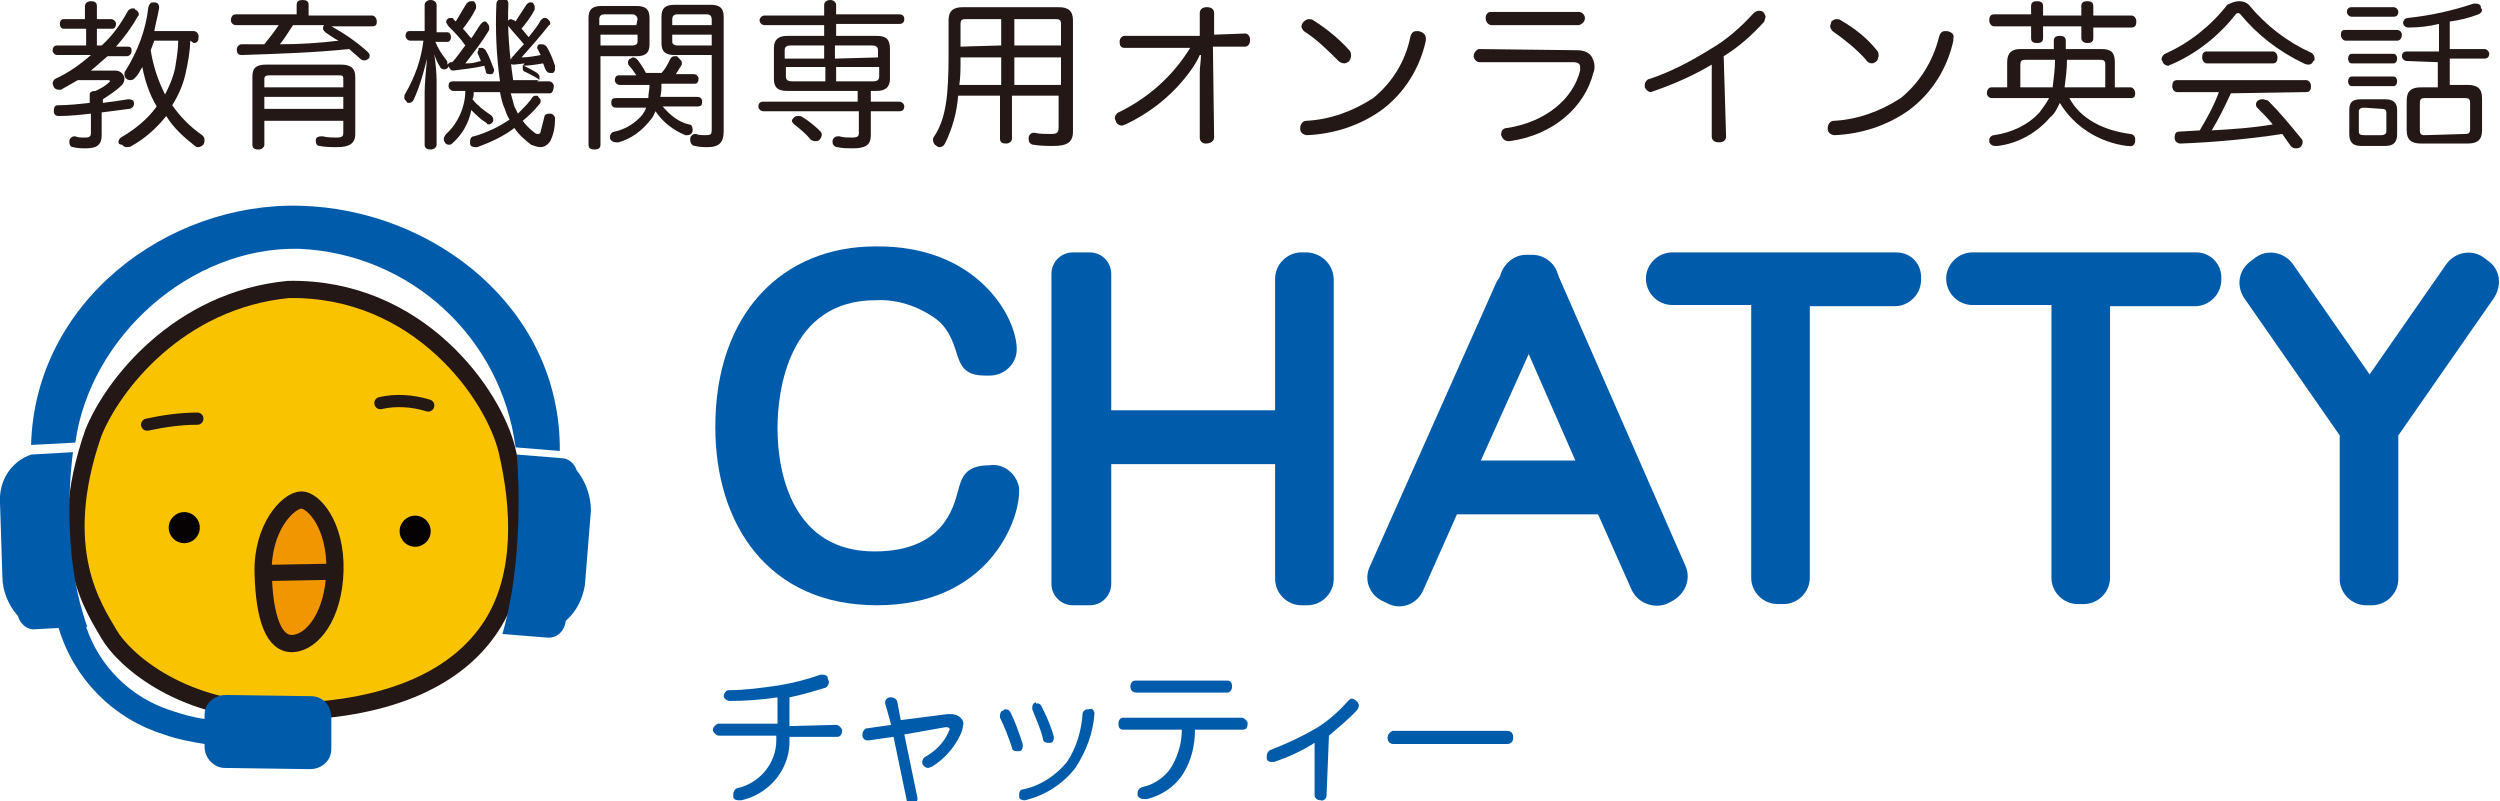
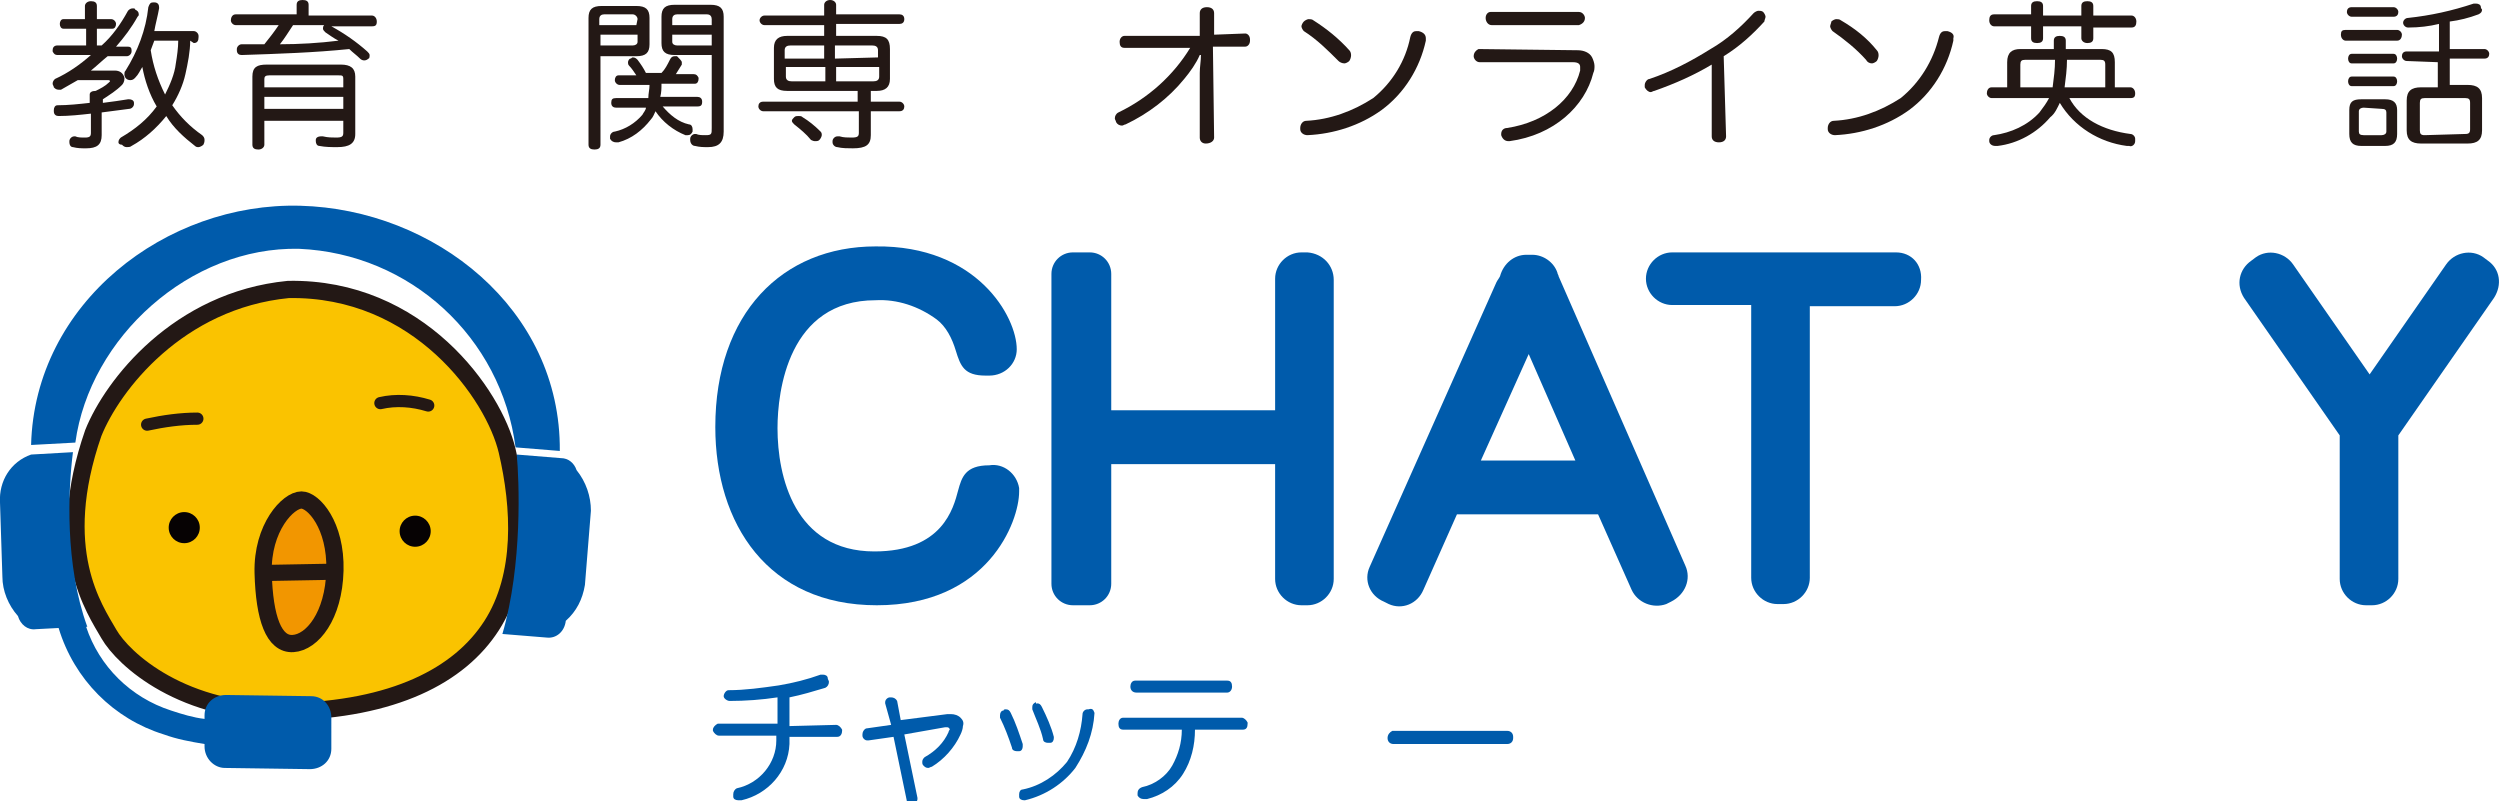
<svg xmlns="http://www.w3.org/2000/svg" version="1.1" id="レイヤー_1" x="0px" y="0px" viewBox="0 0 209 67" style="enable-background:new 0 0 209 67;" xml:space="preserve">
  <style type="text/css">
	.st0{fill:#FAC300;stroke:#231815;stroke-width:1.441;stroke-linecap:round;stroke-linejoin:round;stroke-miterlimit:10;}
	.st1{fill:#F29600;stroke:#231815;stroke-width:1.441;stroke-linecap:round;stroke-linejoin:round;stroke-miterlimit:10;}
	.st2{fill:none;stroke:#231815;stroke-width:1.35;stroke-linecap:round;stroke-miterlimit:10;}
	.st3{fill:none;stroke:#231815;stroke-width:1.02;stroke-linecap:round;stroke-miterlimit:10;}
	.st4{fill:#060203;}
	.st5{fill:#005BAB;}
	.st6{fill:#231815;}
</style>
  <title>logoアートボード 1</title>
  <path class="st0" d="M24.1,24.2c-9.2,0.9-14.7,8-16.3,12C4.4,46,7.9,50.9,9.1,53s6.2,6.7,15,6.5s14.3-3,17-7.2s2.4-9.9,1.3-14.6  S35,24,24.1,24.2z" />
  <path class="st1" d="M25.2,41.8c-1.1,0-3.3,2.3-3.2,6.1s0.9,6,2.5,5.9s3.4-2.3,3.5-6.1S26.2,41.8,25.2,41.8z" />
  <line class="st2" x1="22.2" y1="47.9" x2="27.6" y2="47.8" />
  <path class="st3" d="M12.3,35.5c1.4-0.3,2.8-0.5,4.2-0.5" />
  <path class="st3" d="M31.8,33.7c1.3-0.3,2.7-0.2,4,0.2" />
  <ellipse transform="matrix(1 -2.024444e-02 2.024444e-02 1 -0.89 0.322)" class="st4" cx="15.4" cy="44.1" rx="1.3" ry="1.3" />
  <ellipse transform="matrix(1 -2.024444e-02 2.024444e-02 1 -0.891 0.711)" class="st4" cx="34.7" cy="44.4" rx="1.3" ry="1.3" />
  <path class="st5" d="M46.8,37.7c0.1-11.9-10.5-20.2-21.7-20.5s-22.2,8.1-22.5,20l3.7-0.2c1.2-8.8,9.6-16.4,18.7-16.2  c9.3,0.4,16.9,7.4,18.1,16.6L46.8,37.7z" />
  <path class="st5" d="M26,58.2l-7.1-0.1c-1,0-1.8,0.7-1.8,1.7v0.3c-0.9-0.1-1.9-0.4-2.8-0.7c-3.4-1.1-6-3.7-7.1-7h0.1  c-1.9-5.2-1.6-11.5-1.2-14.6L2.6,38v0c-1.7,0.6-2.7,2.2-2.6,4l0.2,6.2c0,1.2,0.5,2.4,1.3,3.3c0.2,0.7,0.8,1.2,1.5,1.1l1.9-0.1  c1.3,4.3,4.6,7.6,8.8,8.9c1.1,0.4,2.2,0.6,3.4,0.8v0.2c0,1,0.8,1.8,1.7,1.8l7.1,0.1c1,0,1.8-0.7,1.8-1.7V60C27.7,59,27,58.2,26,58.2  z" />
  <path class="st5" d="M48.2,39.3c-0.2-0.6-0.7-1-1.3-1L43.2,38c0.2,2.1,0.5,9.2-1.2,15l3.7,0.3c0.8,0.1,1.5-0.5,1.6-1.4  c0.9-0.8,1.4-1.8,1.6-3l0.5-6.2C49.4,41.5,49,40.3,48.2,39.3z" />
  <path class="st5" d="M69.9,60.6c0.2,0,0.4,0.2,0.5,0.4c0,0,0,0,0,0.1c0,0.2-0.1,0.5-0.4,0.5c0,0-0.1,0-0.1,0H66c0,0.2,0,0.4,0,0.6  c-0.1,2.3-1.8,4.2-4,4.7c-0.1,0-0.2,0-0.3,0c-0.2,0-0.4-0.1-0.4-0.3c0-0.1,0-0.2,0-0.2c0-0.2,0.1-0.4,0.3-0.5c1.9-0.4,3.3-2.1,3.3-4  c0-0.1,0-0.2,0-0.4h-4.8c-0.2,0-0.4-0.2-0.5-0.4c0,0,0,0,0-0.1c0-0.2,0.2-0.4,0.4-0.5c0,0,0,0,0.1,0H65c0-0.7,0-1.5,0-2.2  c-1.3,0.2-2.7,0.3-4,0.3c-0.2,0-0.5-0.2-0.5-0.4c0,0,0,0,0,0l0,0c0-0.2,0.2-0.5,0.4-0.5c0,0,0,0,0,0c1.4,0,2.8-0.2,4.2-0.4  c1.2-0.2,2.4-0.5,3.5-0.9c0.1,0,0.2,0,0.2,0c0.2,0,0.4,0.1,0.4,0.3c0,0.1,0.1,0.2,0.1,0.3c0,0.2-0.1,0.4-0.3,0.5c-1,0.3-2,0.6-3,0.8  c0,0.8,0,1.7,0,2.4L69.9,60.6z" />
  <path class="st5" d="M79.2,59.7h0.3c0.3,0,0.6,0.1,0.8,0.3c0.2,0.2,0.3,0.4,0.2,0.7c0,0.2-0.1,0.5-0.2,0.7c-0.5,1.1-1.4,2.1-2.4,2.7  c-0.1,0-0.2,0.1-0.3,0.1c-0.2,0-0.3-0.1-0.4-0.2c-0.1-0.1-0.1-0.2-0.1-0.3c0-0.2,0.1-0.3,0.2-0.4c0.9-0.5,1.6-1.2,2-2.1  c0-0.1,0.1-0.2,0.1-0.2c0-0.1-0.1-0.2-0.2-0.2H79l-3.4,0.6l1.1,5.3v0.1c0,0.2-0.2,0.4-0.4,0.4h-0.1c-0.2,0-0.4-0.1-0.4-0.3l-1.1-5.3  l-2.1,0.3h-0.1c-0.2,0-0.4-0.2-0.4-0.4c0,0,0-0.1,0-0.1c0-0.2,0.1-0.4,0.3-0.5l2.1-0.3L74,58.8c0,0,0-0.1,0-0.1  c0-0.2,0.2-0.4,0.4-0.4h0.1c0.2,0,0.4,0.1,0.5,0.3l0.3,1.6L79.2,59.7z" />
  <path class="st5" d="M84.1,59.3c0.2,0,0.3,0.1,0.4,0.3c0.4,0.8,0.7,1.7,1,2.6c0,0.1,0,0.1,0,0.2c0,0.2-0.1,0.4-0.3,0.4  c-0.1,0-0.1,0-0.2,0c-0.2,0-0.4-0.1-0.4-0.3c-0.3-0.9-0.6-1.7-1-2.5c0-0.1,0-0.1,0-0.2c0-0.2,0.1-0.4,0.3-0.4  C83.9,59.3,84,59.3,84.1,59.3z M91.5,59.6L91.5,59.6c-0.1,1.7-0.7,3.2-1.6,4.6c-1,1.3-2.5,2.3-4.2,2.7h-0.1c-0.2,0-0.4-0.1-0.4-0.3  c0-0.1,0-0.1,0-0.2c0-0.2,0.1-0.4,0.3-0.4c1.5-0.3,2.8-1.2,3.7-2.3c0.8-1.2,1.2-2.6,1.3-4c0-0.2,0.2-0.4,0.4-0.4c0,0,0,0,0,0H91  C91.3,59.2,91.4,59.3,91.5,59.6z M86.7,58.8c0.2,0,0.3,0.1,0.4,0.3c0.4,0.8,0.8,1.7,1,2.5c0,0,0,0.1,0,0.1c0,0.2-0.1,0.4-0.3,0.4  h-0.2c-0.2,0-0.4-0.1-0.4-0.3c-0.2-0.9-0.6-1.7-0.9-2.5c0-0.1,0-0.1,0-0.2c0-0.2,0.1-0.3,0.3-0.4C86.6,58.9,86.7,58.8,86.7,58.8z" />
  <path class="st5" d="M93.9,61c-0.3,0-0.4-0.2-0.4-0.5c0-0.2,0.1-0.5,0.4-0.5c0,0,0,0,0.1,0h9.8c0.2,0,0.4,0.2,0.5,0.4  c0,0,0,0.1,0,0.1c0,0.3-0.1,0.5-0.4,0.5h-4c0,1.3-0.3,2.6-1,3.7c-0.7,1.1-1.8,1.8-3,2.1c-0.1,0-0.2,0-0.3,0c-0.2,0-0.4-0.1-0.5-0.3  c0-0.1,0-0.1,0-0.2c0-0.2,0.1-0.4,0.4-0.5c1-0.2,2-0.9,2.5-1.8c0.5-0.9,0.8-1.9,0.8-3H93.9z M102.6,56.9c0.3,0,0.4,0.2,0.4,0.5  c0,0.3-0.2,0.5-0.4,0.5c0,0,0,0,0,0H95c-0.3,0-0.5-0.2-0.5-0.5c0,0,0,0,0,0c0-0.2,0.1-0.5,0.4-0.5c0,0,0,0,0.1,0H102.6z" />
-   <path class="st5" d="M110.9,66.5c0,0.3-0.3,0.5-0.5,0.4c-0.3,0-0.5-0.2-0.5-0.4c0,0,0,0,0,0v-4.4c-1.1,0.7-2.2,1.2-3.4,1.6  c-0.1,0-0.2,0-0.2,0c-0.2,0-0.4-0.1-0.4-0.3c0-0.1,0-0.1,0-0.2c0-0.2,0.1-0.4,0.3-0.5c1.3-0.5,2.6-1.1,3.8-1.8  c1-0.6,1.9-1.4,2.7-2.3c0.1-0.1,0.2-0.2,0.3-0.2c0.1,0,0.3,0.1,0.4,0.2c0.1,0.1,0.2,0.2,0.2,0.4c0,0.1-0.1,0.3-0.1,0.3  c-0.7,0.8-1.6,1.5-2.4,2.2L110.9,66.5z" />
  <path class="st5" d="M116.5,62.2c-0.3,0-0.5-0.2-0.5-0.5c0-0.3,0.2-0.5,0.4-0.6c0,0,0,0,0.1,0h9.5c0.3,0,0.5,0.2,0.5,0.5  c0,0,0,0,0,0.1c0,0.3-0.2,0.5-0.5,0.5H116.5z" />
  <path class="st5" d="M208,21.8l-0.4-0.3c-1-0.7-2.4-0.4-3.1,0.6l-6.4,9.2l-6.4-9.2c-0.7-1-2.1-1.3-3.1-0.6l-0.4,0.3  c-1,0.7-1.3,2-0.6,3.1l8,11.5l0,0v12c0,1.2,1,2.2,2.2,2.2h0.5c1.2,0,2.2-1,2.2-2.2v-12l0,0l8-11.5C209.2,23.8,209,22.5,208,21.8z" />
  <path class="st5" d="M140.9,47.3l-10.6-24.2c0-0.1-0.1-0.2-0.1-0.3c-0.3-0.9-1.2-1.5-2.1-1.5h-0.5c-1,0-1.9,0.7-2.2,1.8  c-0.1,0.2-0.2,0.3-0.3,0.5l-10.6,23.8c-0.5,1.1,0,2.4,1.2,2.9l0.4,0.2c1.1,0.5,2.4,0,2.9-1.2l2.8-6.3h11.8l2.8,6.3  c0.5,1.1,1.8,1.6,2.9,1.2l0.4-0.2C140.9,49.7,141.4,48.4,140.9,47.3C140.9,47.3,140.9,47.3,140.9,47.3z M123.8,38.5l4-8.9l3.9,8.9  H123.8z" />
  <path class="st5" d="M158.5,21.1h-18.7c-1.2,0-2.2,1-2.2,2.2c0,1.2,1,2.2,2.2,2.2h6.6v22.8c0,1.2,1,2.2,2.2,2.2h0.5  c1.2,0,2.2-1,2.2-2.2V25.6h7.1c1.2,0,2.2-1,2.2-2.2C160.7,22.1,159.8,21.1,158.5,21.1L158.5,21.1L158.5,21.1z" />
-   <path class="st5" d="M183.6,21.1h-18.7c-1.2,0-2.2,1-2.2,2.2c0,1.2,1,2.2,2.2,2.2h6.6v22.8c0,1.2,1,2.2,2.2,2.2h0.5  c1.2,0,2.2-1,2.2-2.2V25.6h7.1c1.2,0,2.2-1,2.2-2.2C185.8,22.1,184.8,21.1,183.6,21.1L183.6,21.1z" />
  <path class="st5" d="M109.3,21.1h-0.5c-1.2,0-2.2,1-2.2,2.2v11H93.1h-0.2V22.9c0-1-0.8-1.8-1.8-1.8h-1.4c-1,0-1.8,0.8-1.8,1.8v25.9  c0,1,0.8,1.8,1.8,1.8h1.4c1,0,1.8-0.8,1.8-1.8v-10h0.2h13.5v9.6c0,1.2,1,2.2,2.2,2.2h0.5c1.2,0,2.2-1,2.2-2.2v-25  C111.5,22.2,110.6,21.2,109.3,21.1C109.3,21.1,109.3,21.1,109.3,21.1z" />
  <path class="st5" d="M85,29.2c0,1.2-1,2.2-2.3,2.2c-0.1,0-0.2,0-0.3,0c-1.8,0-2.1-0.8-2.5-2.1c-0.3-1-0.8-2-1.6-2.6  c-1.5-1.1-3.3-1.7-5.1-1.6c-7.3,0-8.2,7.6-8.2,10.7c0,4,1.4,10.3,8.1,10.3c5.7,0,6.6-3.6,7-5.1c0.3-1.1,0.6-2.1,2.6-2.1  c1.2-0.2,2.3,0.7,2.5,1.9c0,0.1,0,0.2,0,0.3c0,2.5-2.6,9.5-11.9,9.5c-9.1,0-13.5-6.8-13.5-14.9c0-9.5,5.6-15.1,13.4-15.1  C81.7,20.5,85,26.5,85,29.2z" />
  <path class="st6" d="M6.5,6.7C6,7,5.6,7.2,5.1,7.5C5,7.5,5,7.5,4.9,7.5c-0.2,0-0.3-0.1-0.4-0.2c0-0.1-0.1-0.2-0.1-0.3  c0-0.2,0.1-0.3,0.2-0.4c1.1-0.5,2.1-1.2,3-2H4.8c-0.2,0-0.3-0.1-0.4-0.3c0,0,0,0,0-0.1c0-0.2,0.1-0.4,0.4-0.4h2.4V2.4H5.3  C5.1,2.4,5,2.2,5,2c0-0.2,0.1-0.4,0.3-0.4c0,0,0,0,0,0h1.8V0.5c0-0.2,0.2-0.4,0.5-0.4s0.5,0.1,0.5,0.4v1.1h1.2  c0.2,0,0.4,0.2,0.4,0.4c0,0,0,0,0,0c0,0.2-0.1,0.4-0.3,0.4c0,0,0,0,0,0H8.1v1.4h0.4C9.4,3,10.1,2,10.7,0.9c0.1-0.1,0.2-0.2,0.4-0.2  c0.1,0,0.2,0,0.2,0.1c0.2,0.1,0.3,0.2,0.3,0.4c0,0.1,0,0.1-0.1,0.2c-0.5,0.9-1.1,1.7-1.8,2.5h1c0.2,0,0.3,0.1,0.3,0.3c0,0,0,0,0,0.1  l0,0c0,0.2-0.2,0.4-0.4,0.4c0,0,0,0,0,0H9C8.5,5.1,8.1,5.5,7.6,5.9h2c0.4,0,0.7,0.2,0.8,0.6c0,0,0,0.1,0,0.1c0,0.2-0.1,0.4-0.2,0.5  c-0.5,0.5-1,0.8-1.6,1.2v0.3c0.8-0.1,1.5-0.2,2.1-0.3h0.1c0.2,0,0.4,0.1,0.4,0.3c0,0,0,0,0,0c0,0,0,0.1,0,0.1c0,0.2-0.2,0.4-0.4,0.4  C10,9.2,9.3,9.3,8.5,9.4v1.9c0,0.8-0.4,1.1-1.3,1.1c-0.4,0-0.7,0-1.1-0.1c-0.2,0-0.3-0.2-0.3-0.4c0,0,0-0.1,0-0.1  c0-0.2,0.2-0.4,0.4-0.4h0.1c0.2,0.1,0.5,0.1,0.8,0.1c0.4,0,0.5-0.1,0.5-0.4V9.5C6.7,9.6,5.8,9.7,4.9,9.7l0,0c-0.2,0-0.4-0.1-0.4-0.4  V9.2c0-0.2,0.1-0.4,0.3-0.4c0.9,0,1.8-0.1,2.7-0.2V7.9c0-0.2,0.2-0.3,0.5-0.3l0,0c0.4-0.2,0.8-0.4,1.1-0.7c0,0,0.1-0.1,0.1-0.1  c0-0.1-0.1-0.1-0.2-0.1H6.5z M15.9,3.4c0,0.9-0.2,1.9-0.4,2.8c-0.2,0.9-0.6,1.8-1.1,2.6c0.7,1,1.5,1.8,2.5,2.5  c0.1,0.1,0.2,0.2,0.2,0.4c0,0.1,0,0.2-0.1,0.4c-0.1,0.1-0.3,0.2-0.4,0.2c-0.1,0-0.2,0-0.3-0.1c-0.9-0.7-1.8-1.5-2.4-2.5  c-0.8,1-1.8,1.9-2.9,2.5c-0.1,0.1-0.3,0.1-0.4,0.1c-0.2,0-0.3-0.1-0.4-0.2C10,12.1,9.9,12,9.9,11.9c0-0.2,0.1-0.3,0.2-0.4  c1.2-0.7,2.2-1.5,3-2.6c-0.6-1-1-2.2-1.2-3.3c-0.2,0.3-0.3,0.6-0.6,0.9c-0.1,0.1-0.2,0.2-0.4,0.2c-0.3,0-0.5-0.2-0.5-0.5  c0-0.1,0-0.2,0.1-0.3c1-1.6,1.7-3.4,1.9-5.3c0.1-0.3,0.2-0.4,0.4-0.4h0.1c0.3,0,0.4,0.2,0.4,0.4v0.1c-0.1,0.6-0.3,1.3-0.4,1.9h3.3  c0.2,0,0.4,0.2,0.4,0.4c0,0,0,0,0,0.1c0,0.3-0.1,0.5-0.4,0.5L15.9,3.4z M12.9,3.4c-0.1,0.3-0.2,0.5-0.3,0.8c0.2,1.3,0.6,2.5,1.2,3.7  c0.4-0.8,0.8-1.7,0.9-2.6c0.1-0.6,0.2-1.3,0.2-1.9L12.9,3.4z" />
  <path class="st6" d="M27.7,2.2c1.1,0.6,2.1,1.3,3,2.1c0.1,0.1,0.2,0.2,0.2,0.3c0,0.1,0,0.3-0.1,0.3c-0.2,0.2-0.5,0.2-0.7,0  c0,0,0,0,0,0c-0.3-0.3-0.6-0.5-0.9-0.8c-2.9,0.3-6,0.4-9,0.5c-0.2,0-0.4-0.1-0.4-0.4c0,0,0-0.1,0-0.1l0,0c0-0.2,0.2-0.4,0.4-0.4  c0,0,0,0,0,0h1.9c0.4-0.5,0.8-1,1.2-1.6h-3.6c-0.2,0-0.4-0.2-0.4-0.4s0.1-0.5,0.4-0.5h5.1V0.4C24.8,0.1,25,0,25.3,0s0.5,0.1,0.5,0.4  v0.9h5.3c0.2,0,0.4,0.2,0.4,0.5s-0.1,0.4-0.4,0.4L27.7,2.2z M22.1,12.1c0,0.2-0.2,0.4-0.5,0.4s-0.5-0.1-0.5-0.4V6.4  c0-0.8,0.4-1,1.2-1h6.2c0.8,0,1.2,0.3,1.2,1v4.8c0,0.8-0.5,1.1-1.5,1.1c-0.5,0-1,0-1.5-0.1c-0.2,0-0.3-0.2-0.3-0.4c0,0,0-0.1,0-0.1  c0-0.2,0.2-0.3,0.4-0.3H27c0.4,0.1,0.8,0.1,1.1,0.1c0.5,0,0.6-0.1,0.6-0.4v-1h-6.6V12.1z M28.7,6.6c0-0.3-0.1-0.3-0.4-0.3h-5.8  c-0.3,0-0.4,0.1-0.4,0.3v0.7h6.6V6.6z M22.1,9.1h6.6v-1h-6.6V9.1z M24.5,2.1c-0.4,0.6-0.7,1.1-1.1,1.6c1.6,0,3.3-0.1,4.9-0.3  c-0.4-0.2-0.8-0.5-1.1-0.7c-0.1-0.1-0.2-0.2-0.2-0.3c0-0.1,0-0.2,0.1-0.3l0,0L24.5,2.1z" />
-   <path class="st6" d="M36.4,3.5c0.2,0.5,0.5,1,0.9,1.5c0.1,0.1,0.1,0.2,0.1,0.3c0,0,0,0,0,0.1c0.1-0.1,0.2-0.2,0.3-0.2h0.1  c0.4-0.4,0.7-0.9,1.1-1.4c-0.4-0.6-0.9-1.1-1.4-1.6c-0.1-0.1-0.1-0.2-0.2-0.3c0-0.1,0-0.2,0.1-0.3c0.1-0.1,0.2-0.1,0.3-0.1  c0.1,0,0.2,0,0.2,0.1l0.2,0.2c0.3-0.5,0.6-1,0.9-1.5c0.1-0.1,0.2-0.2,0.4-0.2c0.1,0,0.1,0,0.2,0c0.1,0.1,0.2,0.2,0.2,0.4  c0,0.1,0,0.1,0,0.2c-0.3,0.6-0.7,1.2-1.1,1.7C39,2.7,39.2,3,39.4,3.2c0.3-0.4,0.5-0.8,0.8-1.2c0.1-0.1,0.2-0.2,0.3-0.2  c0.1,0,0.2,0,0.2,0.1c0.1,0.1,0.2,0.2,0.2,0.4c0,0.1,0,0.1,0,0.2c-0.6,1-1.3,1.9-2,2.8h0.2c0.4,0,0.7-0.1,1.1-0.2l-0.2-0.5  c-0.1-0.1-0.1-0.3,0-0.4C40,4,40,4,40.1,4c0.1,0,0.1,0,0.2,0c0.1,0,0.2,0.1,0.3,0.2c0.3,0.5,0.5,1.1,0.7,1.6c0,0,0,0.1,0,0.1  c0,0.1-0.1,0.3-0.2,0.3h-0.2c-0.2,0-0.3-0.1-0.3-0.3c0-0.1-0.1-0.2-0.1-0.4c-0.9,0.2-1.8,0.3-2.6,0.4h0c-0.2,0-0.3-0.1-0.4-0.4V5.6  l-0.1,0.1c-0.1,0.1-0.2,0.1-0.3,0.1c-0.1,0-0.3-0.1-0.3-0.2c-0.2-0.3-0.4-0.7-0.5-1.1c0.1,0.6,0.2,1.6,0.2,2.2v5.4  c0,0.2-0.2,0.4-0.5,0.4s-0.5-0.1-0.5-0.4V7.7c0-0.6,0.1-1.8,0.2-2.8c-0.3,1.2-0.6,2.3-1.1,3.4c-0.1,0.2-0.2,0.3-0.4,0.3  c-0.1,0-0.2,0-0.2-0.1c-0.1-0.1-0.2-0.2-0.2-0.3c0-0.1,0-0.3,0.1-0.4c0.8-1.4,1.3-2.8,1.5-4.4h-1.1c-0.2,0-0.4-0.2-0.4-0.4  c0-0.2,0.1-0.4,0.3-0.4c0,0,0,0,0.1,0h1.2V0.4c0-0.2,0.2-0.4,0.5-0.4s0.5,0.2,0.5,0.4v2.3h0.9c0.2,0,0.3,0.2,0.3,0.4  s-0.1,0.4-0.3,0.4L36.4,3.5z M42.7,4.9c0.4-0.4,0.7-0.8,1.1-1.2c-0.4-0.5-0.8-0.9-1.2-1.4c-0.1-0.1-0.2-0.2-0.2-0.3  c0-0.1,0-0.2,0.1-0.3c0.1-0.1,0.2-0.1,0.2-0.1c0.1,0,0.2,0.1,0.3,0.1c0,0,0.1,0.1,0.1,0.1c0.3-0.5,0.6-0.9,0.9-1.4  c0.1-0.1,0.2-0.2,0.3-0.2c0.1,0,0.2,0,0.2,0c0.1,0.1,0.2,0.2,0.2,0.4c0,0.1,0,0.1,0,0.2c-0.3,0.6-0.7,1.1-1.1,1.6  c0.2,0.2,0.4,0.5,0.6,0.7c0.4-0.5,0.8-1,1-1.4c0.1-0.1,0.2-0.2,0.3-0.2c0.1,0,0.2,0,0.3,0.1C45.9,1.7,46,1.8,46,1.9  c0,0.1,0,0.2-0.1,0.2c-0.7,0.9-1.5,1.8-2.3,2.7c0.5,0,1.1-0.1,1.6-0.2L45,4.2c0-0.1-0.1-0.1-0.1-0.2c0-0.1,0.1-0.3,0.2-0.3h0.2  c0.2,0,0.3,0.1,0.4,0.2c0.3,0.5,0.5,1,0.7,1.6c0,0.1,0,0.2,0,0.3c0,0.1-0.1,0.3-0.2,0.3H46c-0.2,0-0.3-0.1-0.4-0.3s-0.1-0.3-0.2-0.5  c-0.6,0.1-1.2,0.2-1.8,0.2c0.1,0,0.1,0,0.2,0c0.4,0.2,0.8,0.4,1.1,0.6c0.1,0.1,0.2,0.2,0.2,0.3c0,0.1,0,0.2,0,0.2  c0,0.1-0.1,0.1-0.2,0.2h1c0.2,0,0.4,0.2,0.4,0.4S46.2,7.8,46,7.8h-3.3c0.1,0.4,0.2,0.7,0.3,1.1c0.1,0.2,0.2,0.4,0.3,0.6  c0.4-0.4,0.8-0.8,1.1-1.2C44.5,8.1,44.6,8,44.8,8C44.9,8,45,8,45,8.1c0.1,0.1,0.2,0.2,0.2,0.3c0,0.1,0,0.2-0.1,0.3  c-0.4,0.5-0.9,1-1.4,1.4c0.3,0.4,0.6,0.7,1,1c0.1,0.1,0.2,0.1,0.3,0.1c0.1,0,0.2-0.1,0.2-0.2c0.1-0.4,0.2-0.8,0.3-1.2  c0-0.2,0.2-0.3,0.4-0.3H46c0.2,0,0.4,0.2,0.4,0.4l0,0c0,0.7-0.1,1.3-0.4,1.9c-0.2,0.3-0.5,0.5-0.8,0.5c-0.3,0-0.5-0.1-0.8-0.2  c-0.5-0.4-1-0.8-1.4-1.4c-0.9,0.7-2,1.2-3.1,1.6c-0.1,0-0.2,0-0.2,0c-0.2,0-0.4-0.1-0.4-0.3c0-0.1,0-0.1,0-0.2  c0-0.2,0.1-0.4,0.3-0.4c1.1-0.3,2.1-0.8,3-1.4c-0.2-0.3-0.3-0.6-0.4-0.9c-0.2-0.4-0.3-0.9-0.4-1.4h-2.2c0,0.2,0,0.4-0.1,0.6  c0.4,0.5,0.9,0.9,1.5,1.3c0.2,0.1,0.3,0.4,0.2,0.6c0,0,0,0,0,0c-0.1,0.1-0.2,0.2-0.3,0.2c-0.1,0-0.2,0-0.2-0.1  c-0.5-0.3-0.9-0.7-1.3-1.1c-0.2,1.1-0.8,2.1-1.6,2.8c-0.1,0.1-0.2,0.1-0.3,0.1c-0.1,0-0.3-0.1-0.3-0.2c-0.1-0.1-0.1-0.2-0.1-0.3  c0-0.1,0.1-0.3,0.2-0.4c1-0.9,1.6-2.3,1.6-3.6h-1c-0.2,0-0.4-0.2-0.4-0.4c0,0,0,0,0,0c0-0.3,0.1-0.4,0.4-0.4h3.9  c-0.3-2.1-0.4-4.3-0.3-6.5c0-0.2,0.2-0.4,0.5-0.4s0.5,0.1,0.5,0.4c-0.1,2.2,0.1,4.3,0.4,6.4h2.2l-0.1-0.1c-0.3-0.2-0.7-0.4-1.1-0.6  c-0.1,0-0.2-0.1-0.2-0.3c0-0.1,0-0.1,0-0.2c0.1-0.1,0.1-0.2,0.2-0.2l-0.9,0.1h-0.1c-0.2,0-0.3-0.1-0.3-0.4V5.2  c0-0.2,0.1-0.3,0.3-0.3c0,0,0,0,0,0L42.7,4.9z" />
  <path class="st6" d="M50.2,12.1c0,0.3-0.2,0.4-0.5,0.4s-0.5-0.1-0.5-0.4V1.5c0-0.7,0.3-1,1.1-1h2.9c0.8,0,1.1,0.3,1.1,1v2.2  c0,0.7-0.3,1-1.1,1h-3L50.2,12.1z M53.3,1.6c0-0.2-0.2-0.4-0.4-0.4h-2.4c-0.2,0-0.4,0.1-0.4,0.4v0.5h3.1L53.3,1.6z M52.9,3.8  c0.2,0,0.4-0.1,0.4-0.3V2.9h-3.1v0.9L52.9,3.8z M55.4,8.9c0.6,0.7,1.3,1.3,2.2,1.5c0.2,0,0.3,0.2,0.3,0.4c0,0.1,0,0.2,0,0.2  c-0.1,0.2-0.2,0.3-0.4,0.3c-0.1,0-0.2,0-0.2,0c-1-0.4-1.9-1.1-2.5-2c-0.1,0.2-0.2,0.5-0.4,0.7c-0.7,0.9-1.6,1.6-2.7,1.9  c-0.1,0-0.2,0-0.2,0c-0.2,0-0.4-0.1-0.5-0.3c0-0.1,0-0.1,0-0.2c0-0.2,0.2-0.4,0.4-0.4c0.9-0.2,1.7-0.7,2.3-1.4  c0.1-0.2,0.3-0.4,0.3-0.6h-2.5c-0.2,0-0.4-0.1-0.4-0.4s0.1-0.4,0.4-0.4h2.7c0-0.4,0.1-0.7,0.1-1.1h-2.5c-0.2,0-0.4-0.2-0.4-0.4  c0-0.2,0.1-0.4,0.3-0.4c0,0,0,0,0.1,0h1.4C53,6,52.8,5.7,52.6,5.5c-0.1-0.1-0.1-0.2-0.1-0.3c0-0.1,0.1-0.3,0.2-0.3  c0.1,0,0.1-0.1,0.2-0.1c0.2,0,0.3,0.1,0.4,0.2c0.3,0.4,0.5,0.7,0.7,1.1h1.3c0.3-0.3,0.5-0.7,0.7-1.1c0.1-0.2,0.2-0.3,0.4-0.3h0.2  C56.8,4.9,57,5.1,57,5.2c0,0.1,0,0.1,0,0.2c-0.2,0.3-0.3,0.5-0.5,0.8h1.5c0.2,0,0.3,0.1,0.4,0.3c0,0,0,0,0,0.1  c0,0.2-0.1,0.4-0.3,0.4h-2.8c0,0.4,0,0.7-0.1,1.1h3.1c0.2,0,0.4,0.1,0.4,0.4s-0.1,0.4-0.4,0.4L55.4,8.9z M56.4,4.6  c-0.8,0-1.1-0.3-1.1-1V1.4c0-0.7,0.3-1,1.1-1h3c0.8,0,1.1,0.3,1.1,1V11c0,0.9-0.4,1.3-1.3,1.3c-0.4,0-0.7,0-1.1-0.1  c-0.2,0-0.4-0.2-0.4-0.5v-0.1c0-0.2,0.2-0.4,0.4-0.4h0.1c0.2,0.1,0.5,0.1,0.8,0.1c0.5,0,0.5-0.1,0.5-0.6V4.6L56.4,4.6z M59.5,1.6  c0-0.2-0.1-0.4-0.4-0.4h-2.5c-0.2,0-0.4,0.1-0.4,0.4v0.5h3.3L59.5,1.6z M59.5,2.9h-3.3v0.6c0,0.2,0.2,0.3,0.4,0.3h2.9L59.5,2.9z" />
  <path class="st6" d="M65.8,7.6c-0.8,0-1.1-0.3-1.1-1V4c0-0.7,0.4-1,1.1-1h3.1V2.1h-5c-0.2,0-0.4-0.2-0.4-0.4s0.2-0.4,0.4-0.4h5V0.4  c0-0.2,0.2-0.4,0.5-0.4s0.5,0.2,0.5,0.4v0.8h5.3c0.2,0,0.4,0.1,0.4,0.4s-0.2,0.4-0.4,0.4h-5.3V3h3.4c0.8,0,1.1,0.3,1.1,1.1v2.5  c0,0.7-0.4,1-1.1,1h-0.5v0.9h2.4c0.2,0,0.4,0.2,0.4,0.4s-0.1,0.4-0.4,0.4h-2.4v2c0,0.8-0.4,1.1-1.5,1.1c-0.4,0-0.9,0-1.3-0.1  c-0.2,0-0.4-0.2-0.4-0.4c0,0,0,0,0,0c0,0,0-0.1,0-0.1c0-0.2,0.2-0.4,0.4-0.4h0.2c0.3,0.1,0.7,0.1,1,0.1c0.5,0,0.6-0.1,0.6-0.4V9.3  h-8c-0.2,0-0.4-0.2-0.4-0.4s0.1-0.4,0.4-0.4h7.9V7.6H65.8z M66.1,3.8c-0.3,0-0.5,0.1-0.5,0.4v0.7h3.3V3.8H66.1z M65.7,5.6v0.8  c0,0.3,0.2,0.4,0.5,0.4h2.8V5.6H65.7z M68.6,11c0.1,0.1,0.1,0.2,0.1,0.3c0,0.1-0.1,0.3-0.2,0.4c-0.1,0.1-0.2,0.1-0.4,0.1  c-0.1,0-0.3-0.1-0.3-0.1c-0.4-0.5-0.9-0.9-1.4-1.3c-0.1-0.1-0.2-0.2-0.2-0.3c0-0.1,0.1-0.2,0.2-0.3c0.1-0.1,0.2-0.1,0.4-0.1  c0.1,0,0.2,0,0.3,0.1C67.6,10.1,68.1,10.5,68.6,11z M73.4,4.8V4.2c0-0.3-0.2-0.4-0.5-0.4h-3.1v1.1L73.4,4.8z M73,6.8  c0.3,0,0.5-0.1,0.5-0.4V5.6h-3.6v1.2H73z" />
-   <path class="st6" d="M80.1,8c-0.1,1.4-0.5,2.8-1.1,4c-0.1,0.2-0.3,0.3-0.4,0.3c-0.1,0-0.2,0-0.3-0.1c-0.2-0.1-0.3-0.3-0.3-0.5  c0-0.1,0-0.2,0.1-0.3c1-1.5,1.2-3.5,1.2-6.8c0-0.8,0-1.8,0-2.9c0-0.8,0.4-1.1,1.2-1.1h8c0.8,0,1.2,0.3,1.2,1.1V11  c0,0.9-0.5,1.2-1.6,1.2c-0.6,0-1.1,0-1.7-0.1c-0.2,0-0.4-0.2-0.4-0.4c0-0.1,0-0.1,0-0.2c0-0.2,0.2-0.4,0.4-0.4h0.1  c0.4,0.1,0.9,0.1,1.3,0.1c0.6,0,0.7-0.1,0.7-0.6V8h-3.9v3.6c0,0.2-0.2,0.4-0.5,0.4s-0.5-0.1-0.5-0.4V8H80.1z M80.3,4.8  c0,0.1,0,0.1,0,0.2c0,0.8,0,1.4-0.1,2.1h3.5V4.8L80.3,4.8z M83.7,3.8V1.6h-3c-0.3,0-0.4,0.1-0.4,0.4c0,0.7,0,1.3,0,1.9L83.7,3.8z   M88.7,2c0-0.3-0.1-0.4-0.4-0.4h-3.5v2.2h3.9L88.7,2z M88.7,4.8h-3.9v2.3h3.9V4.8z" />
  <path class="st6" d="M104.1,2.8c0.2,0,0.4,0.2,0.4,0.5c0,0,0,0,0,0.1c0,0.3-0.2,0.5-0.4,0.5c0,0,0,0,0,0h-2.7l0.1,7.6  c0,0.3-0.3,0.5-0.7,0.5c-0.3,0-0.5-0.2-0.5-0.5l0-5.4c0-0.5,0.1-1,0.1-1.5h-0.1C100,5.3,99.5,6,99,6.6c-1.3,1.6-3,2.9-4.9,3.8  c-0.1,0-0.2,0.1-0.3,0.1c-0.2,0-0.4-0.1-0.5-0.3c0-0.1-0.1-0.2-0.1-0.3c0-0.2,0.1-0.4,0.3-0.5c2.5-1.2,4.6-3.1,6-5.4H94  c-0.3,0-0.4-0.2-0.4-0.5s0.2-0.5,0.4-0.5h6.3V1.1c0-0.3,0.2-0.5,0.6-0.5s0.6,0.2,0.6,0.5v1.8L104.1,2.8z" />
  <path class="st6" d="M119.2,3.2c0,0.1,0,0.2,0,0.2c-0.5,2.3-1.8,4.4-3.7,5.8c-1.8,1.3-4,2-6.2,2.1l0,0c-0.3,0-0.6-0.2-0.6-0.5  c0,0,0,0,0,0v-0.1c0-0.3,0.2-0.6,0.5-0.6c0,0,0,0,0,0c2-0.1,3.9-0.8,5.6-1.9c1.6-1.3,2.7-3.1,3.1-5.1c0.1-0.4,0.3-0.5,0.5-0.5h0.2  C119,2.7,119.2,2.9,119.2,3.2z M112.8,4.2c0.2,0.2,0.2,0.6,0,0.9c-0.1,0.1-0.3,0.2-0.4,0.2c-0.2,0-0.4-0.1-0.5-0.2  c-0.9-0.9-1.8-1.8-2.9-2.5c-0.1-0.1-0.2-0.3-0.2-0.4c0-0.1,0.1-0.3,0.2-0.4c0.1-0.1,0.3-0.2,0.4-0.2c0.1,0,0.3,0,0.4,0.1  C110.9,2.4,111.9,3.2,112.8,4.2L112.8,4.2z" />
  <path class="st6" d="M131.9,4.2c0.5,0,1,0.2,1.2,0.6c0.1,0.2,0.2,0.5,0.2,0.7c0,0.2,0,0.4-0.1,0.6c-0.7,2.8-3.3,5.2-7,5.7h-0.1  c-0.3,0-0.5-0.2-0.6-0.5c0,0,0-0.1,0-0.1c0-0.3,0.2-0.5,0.5-0.5c3.2-0.5,5.5-2.4,6.1-4.8c0-0.1,0-0.2,0-0.3c0-0.2-0.1-0.4-0.6-0.4  h-7.8c-0.3,0-0.5-0.3-0.5-0.5c0,0,0,0,0,0c0-0.3,0.2-0.5,0.4-0.6c0,0,0,0,0,0L131.9,4.2z M132,1c0.3,0,0.5,0.3,0.5,0.5c0,0,0,0,0,0  c0,0.3-0.2,0.5-0.5,0.6h-7.3c-0.3,0-0.5-0.3-0.5-0.6c0-0.3,0.2-0.5,0.4-0.5c0,0,0,0,0,0H132z" />
  <path class="st6" d="M144.3,11.4c0,0.3-0.2,0.5-0.6,0.5s-0.6-0.2-0.6-0.5v-6c-1.5,0.9-3.1,1.6-4.8,2.2c-0.1,0-0.2,0.1-0.3,0.1  c-0.2,0-0.4-0.2-0.5-0.4c0-0.1,0-0.1,0-0.2c0-0.2,0.2-0.5,0.4-0.5c1.8-0.6,3.5-1.5,5.1-2.5c1.4-0.8,2.6-1.9,3.6-3  c0.1-0.1,0.3-0.2,0.4-0.2c0.1,0,0.3,0,0.4,0.1c0.1,0.1,0.2,0.3,0.2,0.4c0,0.1-0.1,0.3-0.1,0.4c-1,1.1-2.1,2.1-3.4,2.9L144.3,11.4z" />
  <path class="st6" d="M163.3,3.2c0,0.1,0,0.2,0,0.2c-0.5,2.3-1.8,4.4-3.7,5.8c-1.8,1.3-4,2-6.2,2.1l0,0c-0.3,0-0.6-0.2-0.6-0.5  c0,0,0,0,0,0v-0.1c0-0.3,0.2-0.6,0.5-0.6c0,0,0,0,0,0c2-0.1,3.9-0.8,5.6-1.9c1.6-1.3,2.7-3.1,3.2-5.1c0.1-0.4,0.3-0.5,0.5-0.5h0.2  C163.2,2.7,163.4,2.9,163.3,3.2z M156.9,4.2c0.2,0.2,0.2,0.6,0,0.9c-0.1,0.1-0.3,0.2-0.4,0.2c-0.2,0-0.4-0.1-0.5-0.3  c-0.8-0.9-1.8-1.7-2.8-2.4c-0.1-0.1-0.2-0.3-0.2-0.4c0-0.1,0.1-0.3,0.1-0.4c0.1-0.1,0.3-0.2,0.4-0.2c0.1,0,0.3,0,0.4,0.1  C155.1,2.4,156.1,3.2,156.9,4.2L156.9,4.2z" />
  <path class="st6" d="M173,8.2c0.9,1.7,2.8,2.7,5.1,3c0.2,0,0.4,0.2,0.4,0.4c0,0.1,0,0.1,0,0.2c0,0.3-0.3,0.5-0.5,0.4h-0.2  c-2.3-0.3-4.4-1.6-5.6-3.6c-0.2,0.4-0.4,0.9-0.8,1.2c-1.1,1.3-2.7,2.2-4.4,2.4h-0.2c-0.3,0-0.5-0.2-0.5-0.4c0,0,0-0.1,0-0.1  c0-0.2,0.2-0.4,0.4-0.4c1.4-0.2,2.8-0.8,3.8-1.9c0.3-0.4,0.6-0.8,0.8-1.2h-4.8c-0.2,0-0.4-0.2-0.4-0.4s0.1-0.5,0.4-0.5h1.3V5.2  c0-0.8,0.4-1.1,1.1-1.1h2.8V3.4c0-0.3,0.2-0.4,0.5-0.4s0.5,0.1,0.5,0.4v0.7h3c0.8,0,1.1,0.3,1.1,1.1v2.1h1.3c0.2,0,0.4,0.2,0.4,0.5  s-0.1,0.4-0.4,0.4H173z M170.8,3.2c0,0.3-0.2,0.4-0.5,0.4s-0.5-0.1-0.5-0.4V2.2h-3.1c-0.2,0-0.4-0.2-0.4-0.5s0.1-0.5,0.4-0.5h3.1  V0.5c0-0.3,0.2-0.4,0.5-0.4s0.5,0.1,0.5,0.4v0.8h3.2V0.5c0-0.3,0.2-0.4,0.5-0.4s0.5,0.1,0.5,0.4v0.8h3.2c0.2,0,0.4,0.2,0.4,0.5  s-0.1,0.5-0.4,0.5H175v0.9c0,0.3-0.2,0.4-0.5,0.4S174,3.4,174,3.2V2.2h-3.2L170.8,3.2z M169.3,5c-0.3,0-0.4,0.1-0.4,0.4v1.9h2.7  c0.1-0.8,0.2-1.5,0.2-2.3H169.3z M172.8,5c0,0.8-0.1,1.5-0.2,2.3h3.4V5.4c0-0.3-0.1-0.4-0.4-0.4L172.8,5z" />
-   <path class="st6" d="M187.2,0.1c0.3,0,0.6,0.1,0.8,0.3c1.4,1.7,3.2,3.1,5.2,4c0.2,0.1,0.3,0.3,0.3,0.5c0,0.1,0,0.2-0.1,0.2  c-0.1,0.2-0.2,0.3-0.4,0.3c-0.1,0-0.2,0-0.4-0.1c-2.1-1-3.9-2.4-5.3-4.1c-0.1-0.1-0.1-0.1-0.2-0.1c-0.1,0-0.1,0-0.2,0.1  c-1.4,1.8-3.3,3.3-5.4,4.2c-0.1,0-0.2,0.1-0.2,0.1c-0.2,0-0.4-0.1-0.5-0.3c0-0.1-0.1-0.2-0.1-0.2c0-0.2,0.1-0.4,0.3-0.5  c2-0.9,3.8-2.3,5.2-4.1C186.6,0.2,186.9,0.1,187.2,0.1z M186.5,7.8c-0.5,1.1-1,2.1-1.6,3.1c1.7-0.1,3.4-0.2,5.1-0.5  c-0.4-0.5-0.9-1-1.3-1.4c-0.1-0.1-0.1-0.2-0.1-0.3c0-0.1,0.1-0.3,0.2-0.3c0.1-0.1,0.2-0.1,0.4-0.1c0.1,0,0.3,0.1,0.4,0.1  c1,1,1.9,2.1,2.8,3.2c0.1,0.1,0.1,0.2,0.1,0.3c0,0.2-0.1,0.3-0.2,0.4c-0.1,0.1-0.2,0.1-0.4,0.1c-0.2,0-0.3-0.1-0.4-0.2  c-0.2-0.3-0.5-0.7-0.7-1c-2.6,0.4-5.7,0.7-8.5,0.8l0,0c-0.3,0-0.5-0.2-0.5-0.5c0,0,0,0,0,0l0,0c0-0.3,0.1-0.5,0.4-0.5l1.7-0.1  c0.6-1,1.2-2.1,1.6-3.2h-3.5c-0.2,0-0.4-0.2-0.4-0.5s0.1-0.5,0.4-0.5h10.8c0.2,0,0.4,0.2,0.4,0.5s-0.1,0.5-0.4,0.5L186.5,7.8z   M190,4.3c0.2,0,0.4,0.2,0.4,0.5s-0.1,0.5-0.4,0.5h-5.5c-0.2,0-0.4-0.2-0.4-0.5s0.1-0.5,0.4-0.5H190z" />
  <path class="st6" d="M196.1,3.4c-0.2,0-0.4-0.2-0.4-0.5s0.1-0.4,0.4-0.4h4.3c0.2,0,0.4,0.2,0.4,0.4s-0.1,0.5-0.4,0.5H196.1z   M196.6,1.4c-0.2,0-0.4-0.2-0.4-0.4s0.1-0.4,0.4-0.4h3.5c0.2,0,0.4,0.2,0.4,0.4s-0.1,0.4-0.4,0.4H196.6z M196.6,5.3  c-0.2,0-0.3-0.2-0.3-0.4s0.1-0.4,0.3-0.4h3.5c0.2,0,0.3,0.2,0.3,0.4s-0.1,0.4-0.3,0.4H196.6z M196.6,7.2c-0.2,0-0.3-0.2-0.3-0.4  s0.1-0.4,0.3-0.4h3.5c0.2,0,0.3,0.2,0.3,0.4s-0.1,0.4-0.3,0.4L196.6,7.2z M200.4,11.2c0,0.7-0.3,1-1,1h-2c-0.7,0-1-0.3-1-1v-2  c0-0.7,0.3-0.9,1-0.9h2c0.7,0,1,0.3,1,0.9V11.2z M197.6,9c-0.2,0-0.4,0.1-0.4,0.3V11c0,0.2,0.1,0.3,0.4,0.3h1.5  c0.2,0,0.4-0.1,0.4-0.3V9.4c0-0.2-0.1-0.3-0.4-0.3L197.6,9z M201.2,5.1c-0.2,0-0.4-0.2-0.4-0.4s0.1-0.4,0.4-0.4h2.7V2  c-0.8,0.2-1.7,0.3-2.5,0.3h-0.1c-0.2,0-0.4-0.2-0.4-0.4c0,0,0,0,0,0v0c0-0.2,0.2-0.4,0.4-0.4c0,0,0,0,0,0c1.9-0.2,3.7-0.6,5.5-1.2  c0.1,0,0.1,0,0.2,0c0.2,0,0.4,0.1,0.4,0.3c0,0.1,0.1,0.2,0.1,0.2c0,0.2-0.1,0.3-0.3,0.4c-0.8,0.3-1.6,0.5-2.4,0.6v2.3h2.9  c0.2,0,0.4,0.2,0.4,0.4s-0.1,0.4-0.4,0.4h-2.9v2.2h1.5c0.8,0,1.2,0.3,1.2,1.1v2.7c0,0.8-0.4,1.1-1.2,1.1h-3.9  c-0.8,0-1.2-0.3-1.2-1.1V8.4c0-0.8,0.4-1.1,1.2-1.1h1.4V5.2L201.2,5.1z M206.1,11.2c0.3,0,0.4-0.1,0.4-0.4V8.6  c0-0.3-0.1-0.4-0.4-0.4h-3.4c-0.3,0-0.4,0.1-0.4,0.4v2.3c0,0.3,0.1,0.4,0.4,0.4L206.1,11.2z" />
</svg>